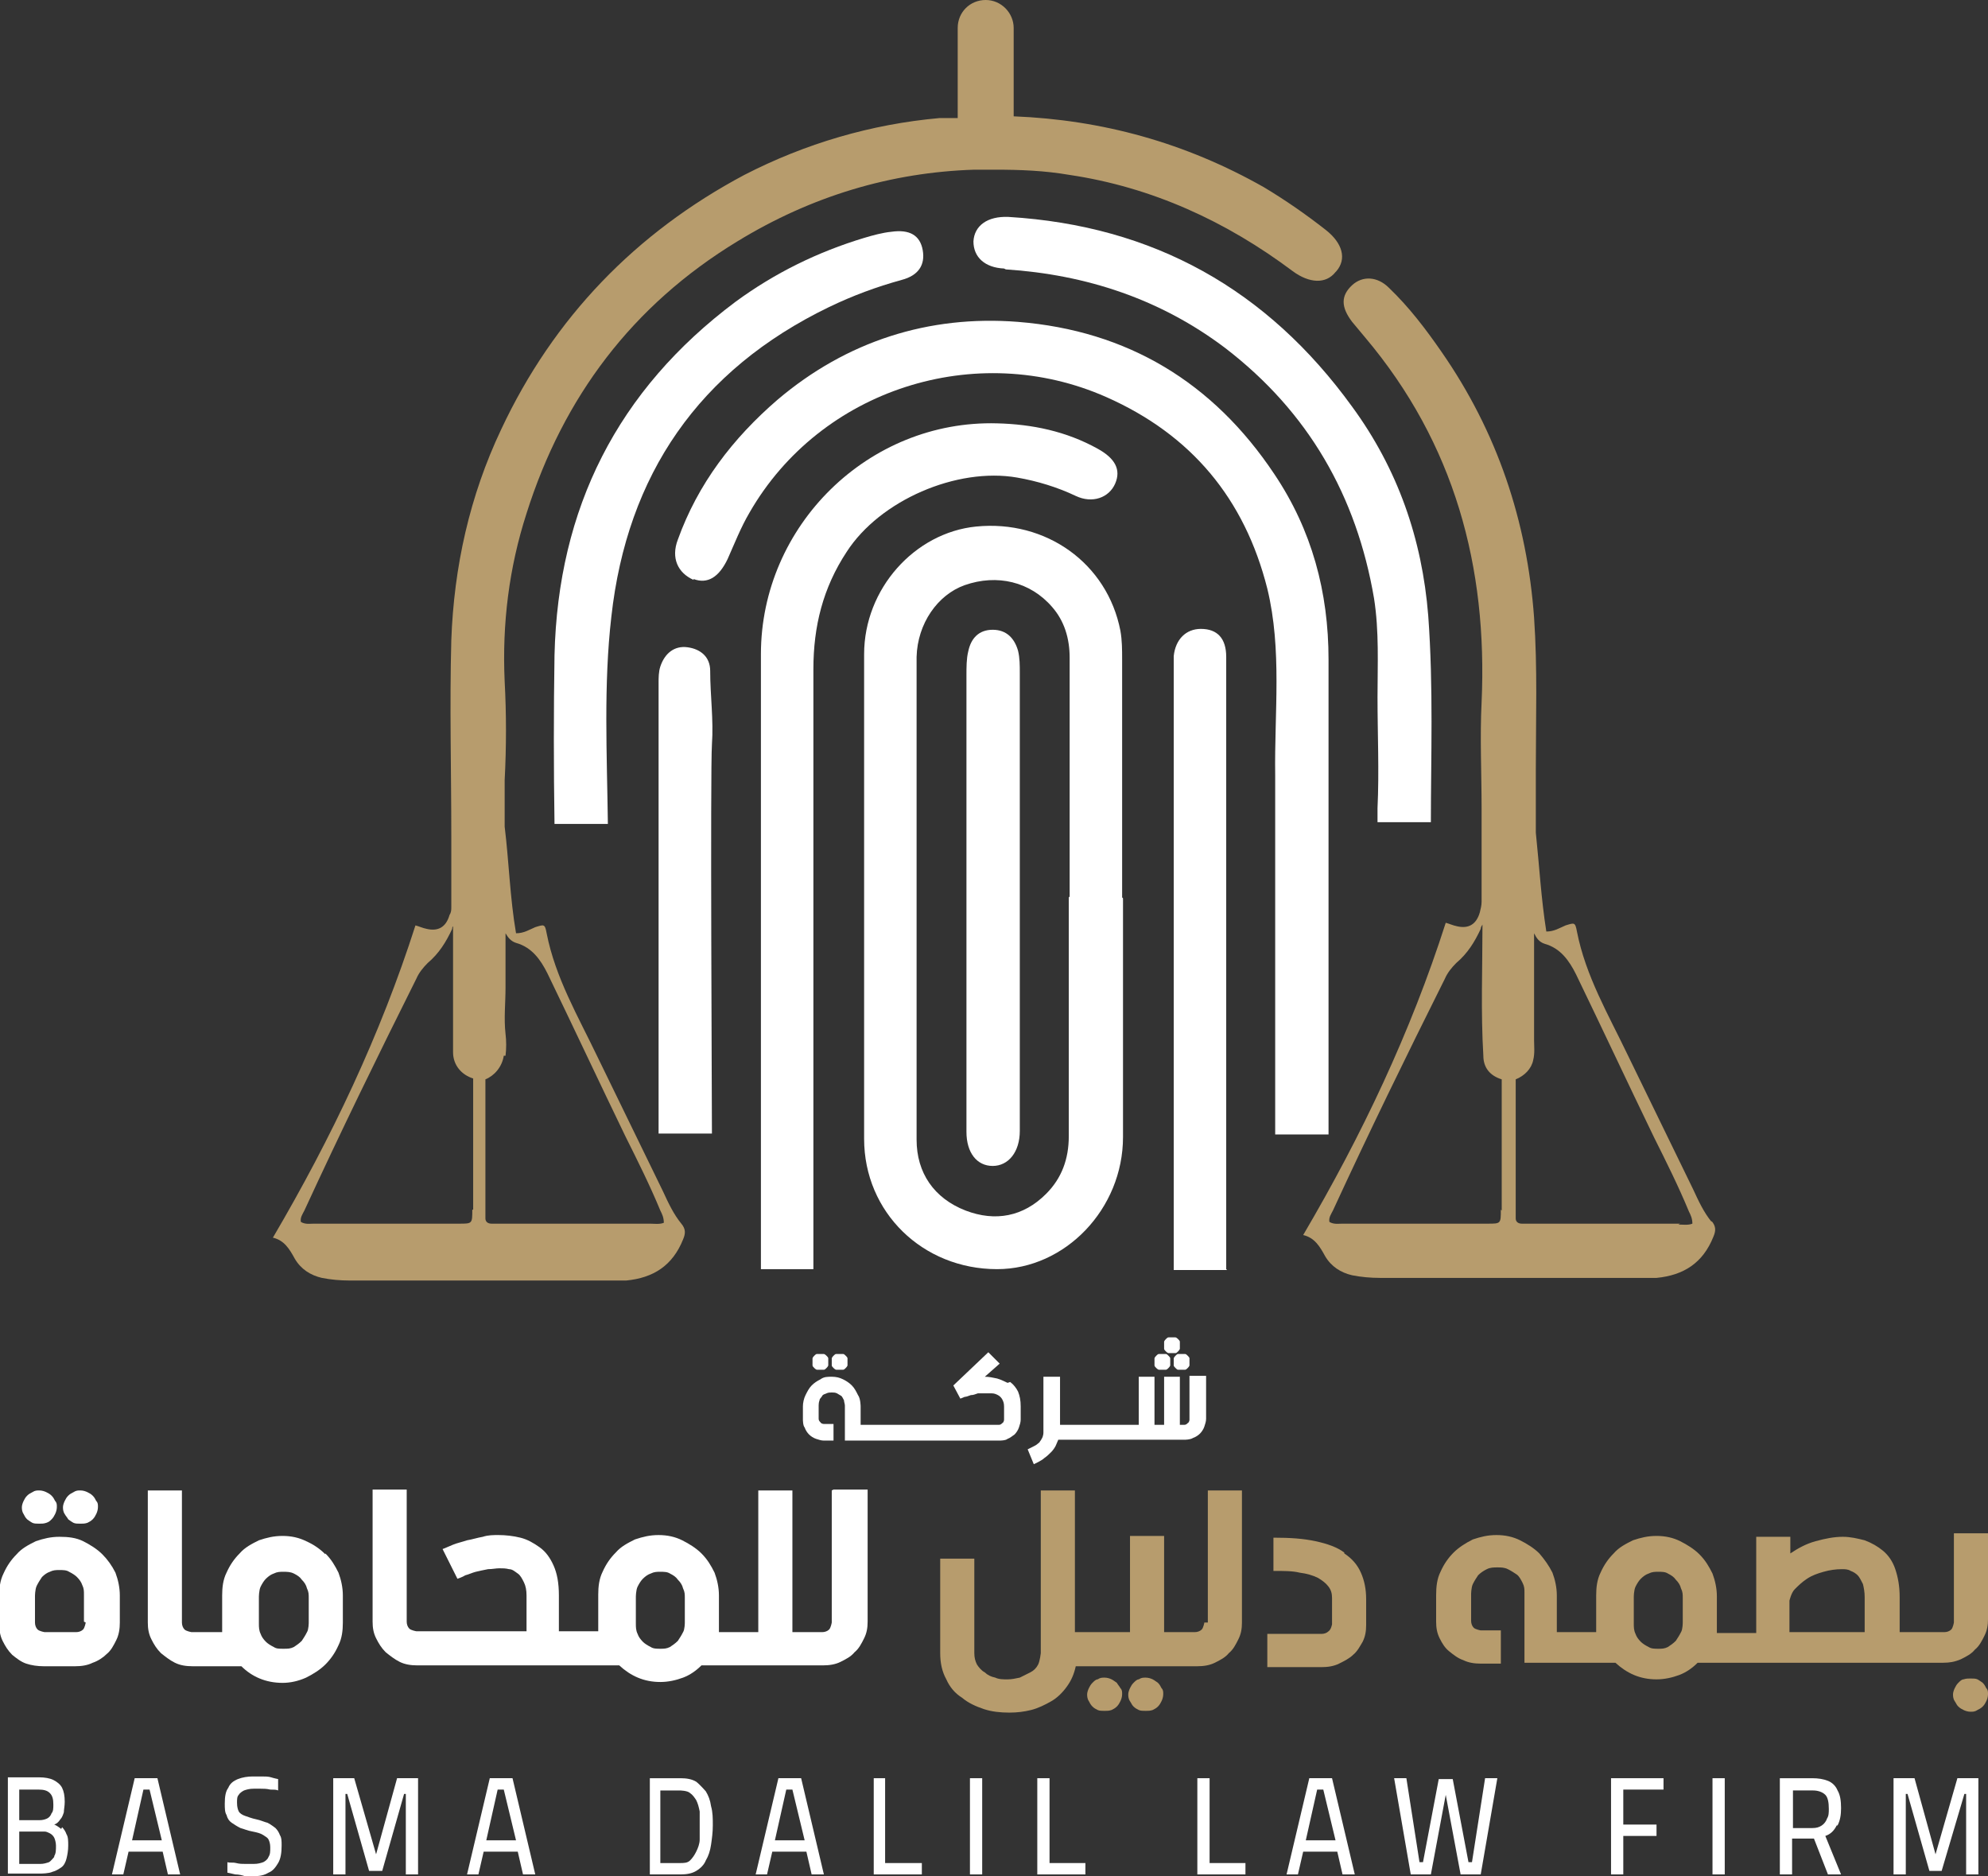
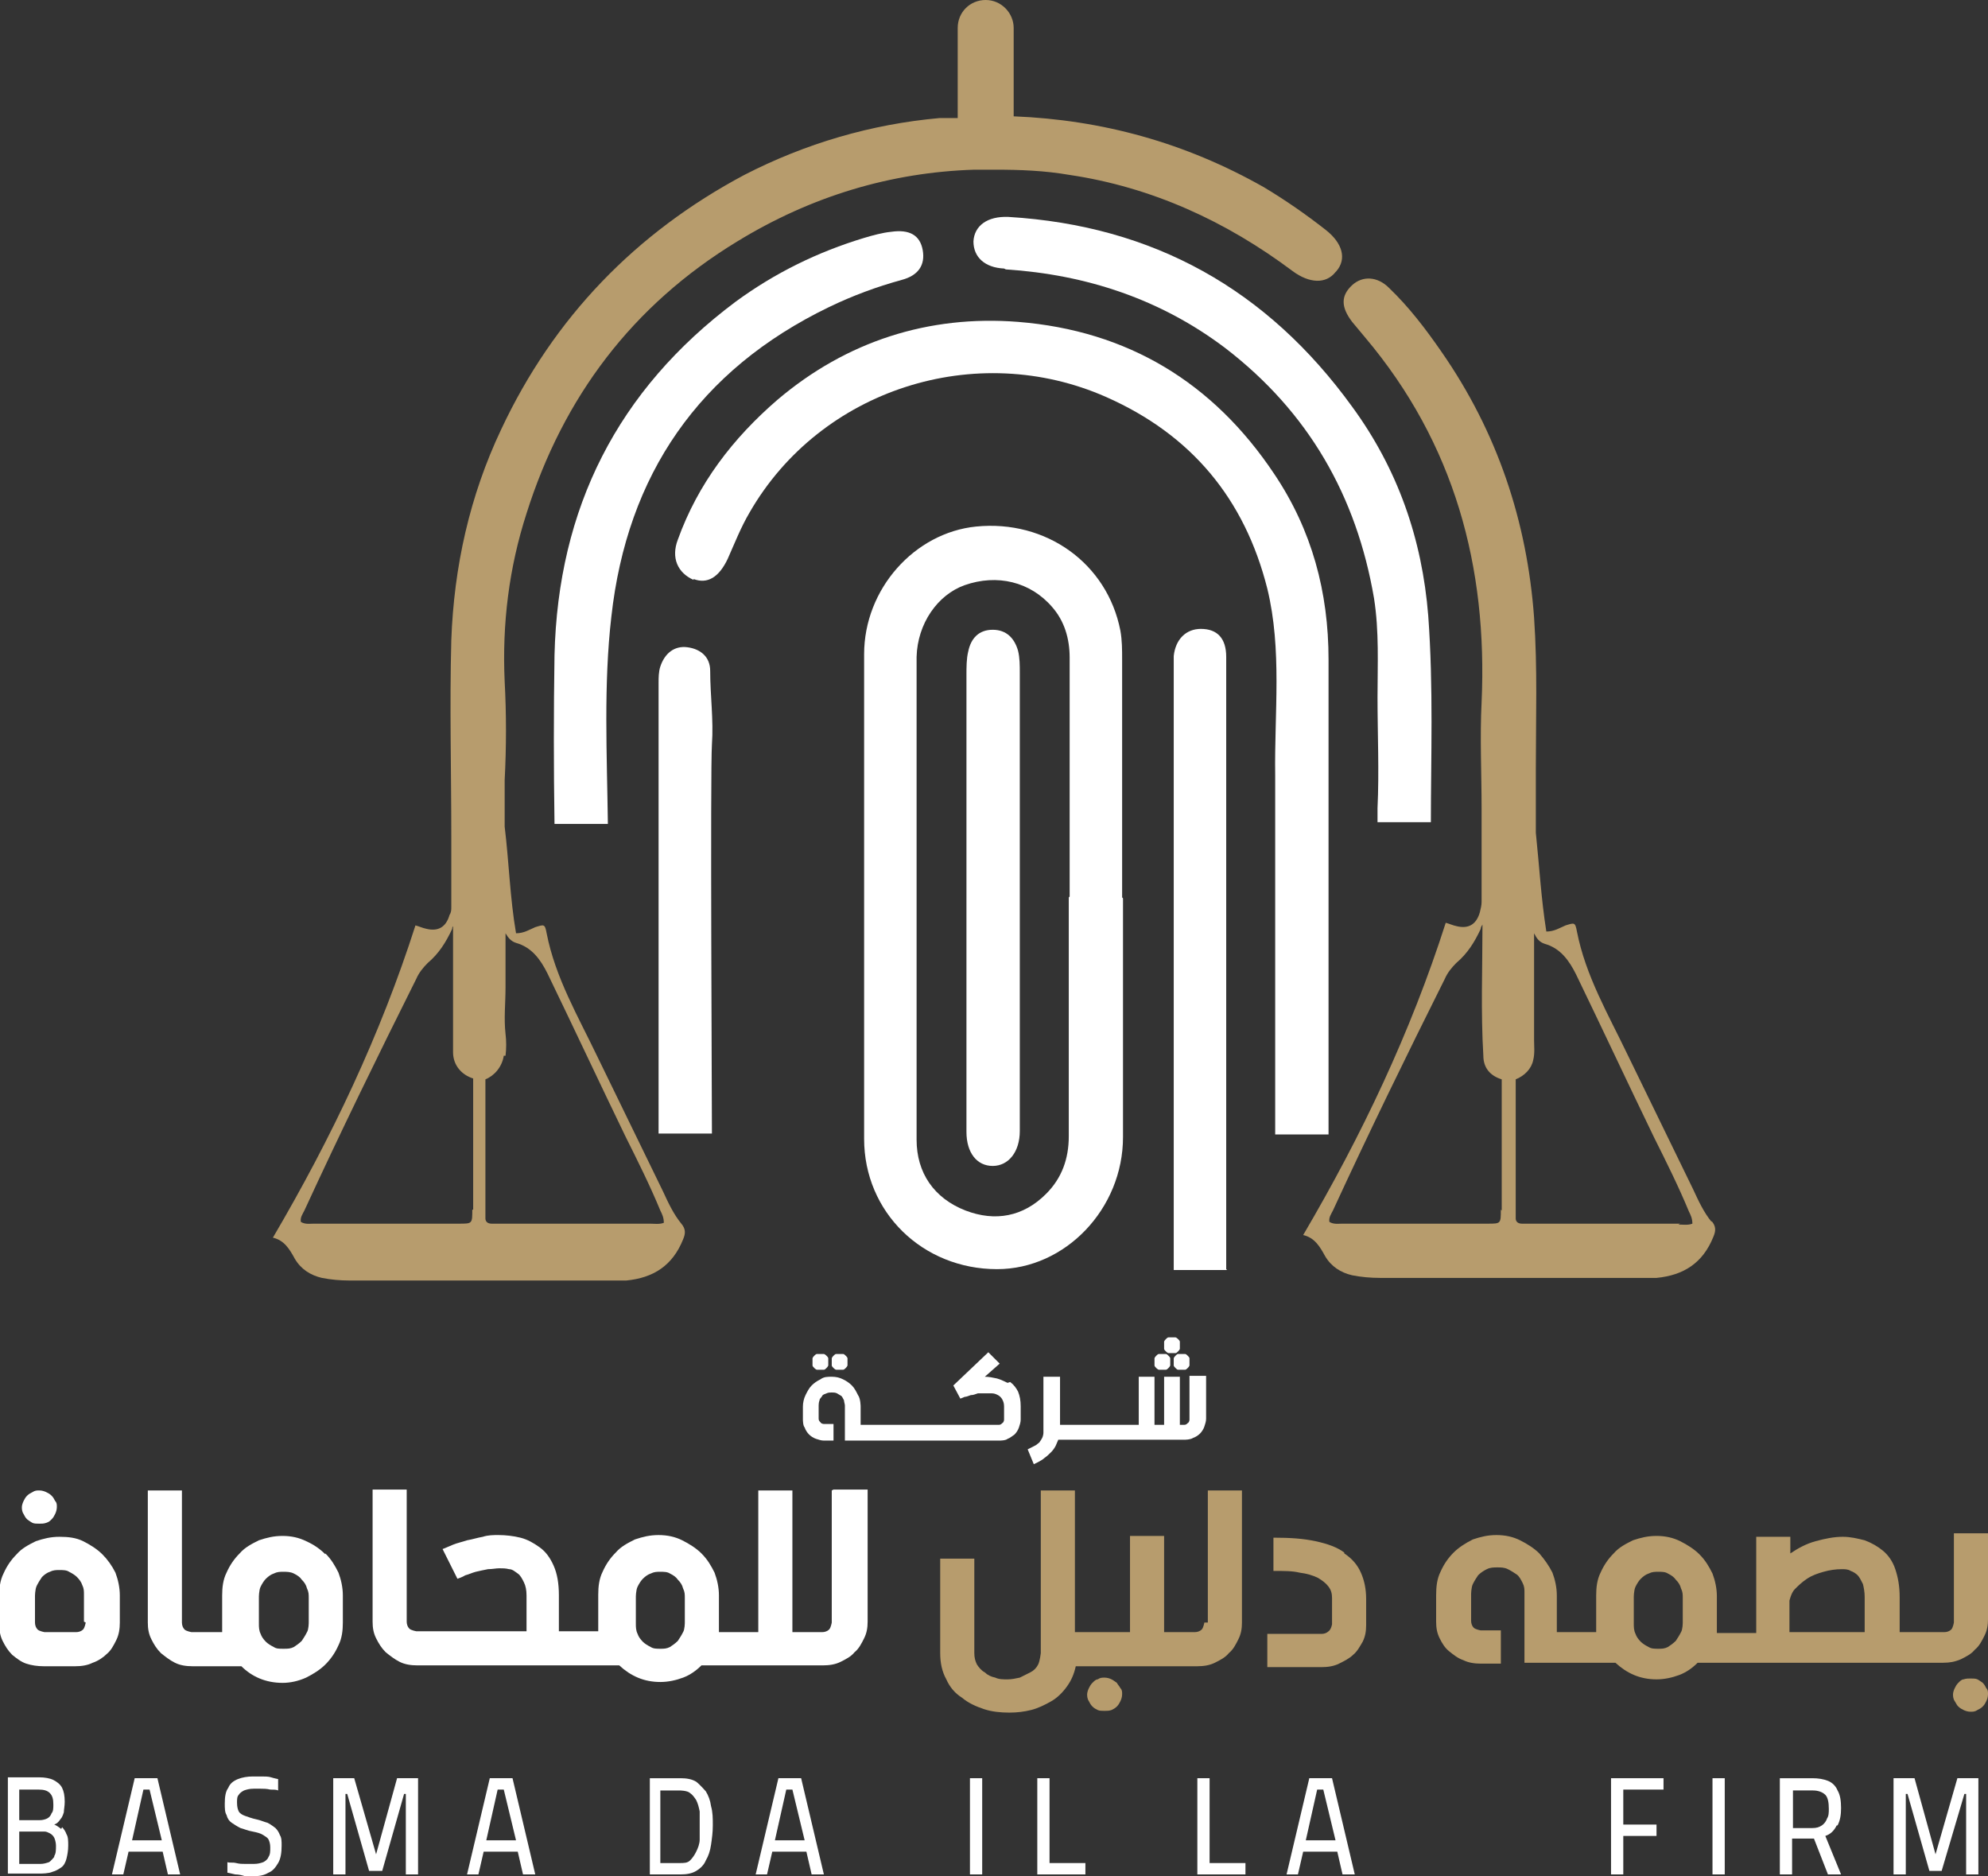
<svg xmlns="http://www.w3.org/2000/svg" viewBox="0 0 22.73 21.45">
  <rect x="0" y="0" width="22.73" height="21.45" fill="#333333" stroke="none" />
  <defs>
    <style>      .cls-1 {        fill: #fff;      }      .cls-2 {        fill: #b79c6d;      }    </style>
  </defs>
  <g>
    <g id="Layer_1">
      <g>
        <g>
          <g>
            <path class="cls-1" d="M.31,17.37s.04.03.06.04.05.01.08.01.05,0,.08-.01.04-.02.06-.04c.02-.02.03-.04.04-.06.01-.02.02-.05.02-.08s0-.05-.02-.07c-.01-.02-.02-.04-.04-.06-.02-.02-.04-.03-.06-.04-.02-.01-.05-.02-.08-.02s-.05,0-.08.02c-.02.01-.04.02-.06.04-.02.02-.03.04-.04.06-.01.02-.02.05-.02.07s0,.05.02.08c.01.02.02.04.04.06Z" />
-             <path class="cls-1" d="M.78,17.37s.04.03.06.04c.02.01.05.01.08.01s.05,0,.08-.01c.02-.01.04-.02.06-.04.02-.02.03-.04.04-.06.01-.02.02-.05.02-.08s0-.05-.02-.07c-.01-.02-.02-.04-.04-.06-.02-.02-.04-.03-.06-.04-.02-.01-.05-.02-.08-.02s-.05,0-.08.02c-.02.01-.04.02-.06.04-.02.02-.03.04-.04.06-.01.02-.02.05-.02.07s0,.05.02.08c.01.02.03.04.04.06Z" />
            <path class="cls-1" d="M1.17,17.77c-.06-.06-.14-.11-.22-.15-.08-.04-.17-.05-.27-.05s-.18.02-.27.05c-.08.04-.16.08-.22.15-.06.06-.11.13-.15.22-.04.08-.05.17-.05.27v.3c0,.07.01.14.04.2.03.06.06.11.11.16.05.04.1.08.16.1.06.02.13.03.2.03h.36c.07,0,.14-.01.2-.04.06-.02.12-.06.16-.1.05-.04.08-.1.11-.16.03-.06.04-.13.04-.2v-.31c0-.09-.02-.18-.05-.26-.04-.08-.09-.15-.15-.21ZM.98,18.55s-.01.06-.03.08c-.02.02-.05.03-.08.03h-.36s-.06-.01-.08-.03c-.02-.02-.03-.05-.03-.08v-.3s0-.08.02-.12c.02-.04.04-.07.06-.1.03-.03.06-.05.09-.06.04-.02.07-.02.11-.02s.08,0,.11.02c.04.02.07.04.09.06.03.03.05.06.06.09.02.04.02.07.02.11v.31Z" />
            <path class="cls-1" d="M3.72,17.77c-.06-.06-.13-.11-.22-.15-.08-.04-.17-.06-.27-.06s-.18.02-.27.05c-.08.04-.16.08-.22.15-.06.06-.11.13-.15.22-.04.08-.05.17-.05.26v.3s0,.04,0,.06c0,.02,0,.04,0,.06h-.35s-.06-.01-.08-.03c-.02-.02-.03-.05-.03-.08v-1.51h-.39v1.51c0,.07.01.13.04.19.03.06.06.11.11.16.05.04.1.08.16.11.06.03.13.04.2.04h.56c.12.12.28.19.47.19.09,0,.18-.02.27-.06.08-.04.16-.09.22-.15.06-.06.11-.13.15-.22.04-.08.05-.17.05-.26v-.31c0-.09-.02-.18-.05-.26-.04-.08-.08-.15-.15-.22ZM3.53,18.55s0,.08-.02.11c-.02.04-.04.07-.06.1-.03.03-.06.05-.09.07-.04.02-.07.02-.12.02s-.08,0-.11-.02c-.04-.02-.07-.04-.09-.06-.03-.03-.05-.06-.06-.09-.02-.04-.02-.08-.02-.12v-.3s0-.08.02-.12c.02-.04.04-.07.06-.09.03-.03.06-.05.09-.06.04-.02.07-.02.11-.02s.08,0,.12.02c.04.02.07.04.09.07.03.03.05.06.06.1.02.04.02.07.02.11v.31Z" />
            <path class="cls-1" d="M9.51,17.04v1.51s-.01.06-.03.08-.05.03-.08.03h-.34v-1.62h-.39v1.62h-.45s0-.04,0-.05c0-.02,0-.04,0-.06v-.31c0-.09-.02-.18-.05-.26-.04-.08-.08-.15-.15-.22-.06-.06-.14-.11-.22-.15-.08-.04-.17-.06-.27-.06s-.18.02-.27.05c-.08.04-.16.08-.22.15-.06.06-.11.13-.15.22-.04.08-.05.17-.05.26v.3s0,.04,0,.06c0,.02,0,.04,0,.06h-.45v-.41c0-.14-.02-.25-.06-.34-.04-.09-.09-.16-.16-.21-.07-.05-.14-.09-.22-.11-.08-.02-.17-.03-.25-.03-.06,0-.12,0-.18.02-.06.01-.12.03-.18.04-.06.02-.11.03-.16.05-.05.02-.09.04-.12.05l.17.34s.06-.02.09-.04c.04-.01.08-.03.12-.04.04-.01.09-.02.14-.03.05,0,.09-.01.13-.01.04,0,.07,0,.11.01.04,0,.07.03.1.05.03.02.05.06.07.1.02.04.03.09.03.15v.41h-1.26s-.06-.01-.08-.03c-.02-.02-.03-.05-.03-.08v-1.51h-.39v1.51c0,.07.01.13.04.19.03.06.06.11.11.16.05.04.1.08.16.11.06.03.13.04.2.04h2.31c.13.12.28.19.47.19.09,0,.18-.02.26-.05.08-.03.15-.08.21-.14h1.39c.07,0,.14-.01.2-.04.06-.03.12-.06.16-.11.05-.04.08-.1.11-.16.03-.06.04-.12.04-.19v-1.51h-.39ZM7.83,18.55s0,.08-.02.11c-.02.04-.04.07-.06.1-.03.03-.06.05-.09.07-.04.02-.07.02-.11.02s-.08,0-.11-.02c-.04-.02-.07-.04-.09-.06-.03-.03-.05-.06-.06-.09-.02-.04-.02-.08-.02-.12v-.3s0-.08.02-.12c.02-.04.04-.07.06-.09.03-.03.06-.05.09-.06.04-.02.07-.02.11-.02s.08,0,.11.02c.04.02.07.04.09.07.03.03.05.06.06.1.02.04.02.07.02.11v.31Z" />
          </g>
          <g>
            <path class="cls-1" d="M9.53,15.64s.02.02.03.02c.01,0,.02,0,.04,0s.03,0,.04,0c.01,0,.02-.01.03-.02,0,0,.02-.02.02-.03,0-.01,0-.02,0-.04s0-.03,0-.04c0-.01-.01-.02-.02-.03s-.02-.02-.03-.02c-.01,0-.02,0-.04,0s-.03,0-.04,0c-.01,0-.02.01-.03.02,0,0-.02.02-.02.03,0,.01,0,.02,0,.04s0,.03,0,.04c0,.01.01.02.02.03Z" />
            <path class="cls-1" d="M9.31,15.64s.02.02.03.02c.01,0,.02,0,.04,0s.03,0,.04,0c.01,0,.02-.01.03-.02,0,0,.02-.02.02-.03,0-.01,0-.02,0-.04s0-.03,0-.04c0-.01-.01-.02-.02-.03,0,0-.02-.02-.03-.02-.01,0-.02,0-.04,0s-.03,0-.04,0c-.01,0-.02.01-.03.02,0,0-.02.02-.02.03,0,.01,0,.02,0,.04s0,.03,0,.04c0,.01.01.02.02.03Z" />
            <path class="cls-1" d="M11.52,15.81s-.08-.04-.12-.05c-.05-.01-.09-.02-.14-.02l.17-.15-.13-.13-.4.38.08.15s.03-.01.05-.02c.02,0,.04-.01.07-.02.03,0,.05-.01.08-.02.03,0,.05,0,.08,0s.05,0,.08,0c.03,0,.05.01.07.02.02.01.04.03.05.05.01.02.02.04.02.08v.15s0,.03-.02.04c-.01.01-.02.02-.04.02h-1.58v-.21s0-.09-.03-.13c-.02-.04-.04-.08-.07-.11-.03-.03-.06-.05-.1-.07-.04-.02-.08-.03-.13-.03s-.09,0-.13.03c-.04.02-.07.04-.1.07-.03.03-.05.07-.07.11-.02.04-.03.09-.03.13v.15s0,.07.02.09c.01.03.03.06.05.08.02.02.05.04.08.05.03.01.06.02.09.02h.11v-.19h-.11s-.03,0-.04-.02c-.01-.01-.02-.02-.02-.04v-.15s0-.04.01-.06c0-.02.02-.03.03-.05s.03-.02.05-.03.04-.01.06-.01.04,0,.06.01.03.02.05.03c.01.01.02.03.03.05,0,.02.01.04.01.06v.4h1.77s.07,0,.09-.02c.03-.01.05-.03.08-.05.02-.02.04-.05.05-.08.01-.03.02-.06.02-.09v-.15c0-.07-.01-.12-.03-.17-.02-.04-.05-.08-.09-.11Z" />
            <path class="cls-1" d="M13.33,15.45s.02.02.03.02c.01,0,.02,0,.04,0s.03,0,.04,0c.01,0,.02-.01.03-.02,0,0,.02-.02.02-.03,0-.01,0-.02,0-.04,0-.01,0-.03,0-.04,0-.01-.01-.02-.02-.03,0,0-.02-.02-.03-.02-.01,0-.02,0-.04,0s-.03,0-.04,0c-.01,0-.02.01-.03.02,0,0-.02.02-.02.03,0,.01,0,.02,0,.04,0,.01,0,.03,0,.04,0,.01.01.02.02.03Z" />
            <path class="cls-1" d="M13.44,15.5s-.02.02-.02.03c0,.01,0,.02,0,.04s0,.03,0,.04c0,.01.01.02.02.03s.02.02.03.02c.01,0,.02,0,.04,0s.03,0,.04,0c.01,0,.02-.01.03-.02,0,0,.02-.02.02-.03,0-.01,0-.02,0-.04s0-.03,0-.04c0-.01-.01-.02-.02-.03s-.02-.02-.03-.02c-.01,0-.02,0-.04,0s-.03,0-.04,0c-.01,0-.02.01-.03.02Z" />
            <path class="cls-1" d="M13.22,15.64s.02.02.03.02c.01,0,.02,0,.04,0s.03,0,.04,0c.01,0,.02-.01.03-.02,0,0,.02-.02.02-.03,0-.01,0-.02,0-.04s0-.03,0-.04c0-.01-.01-.02-.02-.03s-.02-.02-.03-.02c-.01,0-.02,0-.04,0s-.03,0-.04,0c-.01,0-.02.01-.03.02,0,0-.02.02-.02.03,0,.01,0,.02,0,.04s0,.03,0,.04c0,.01.01.02.02.03Z" />
            <path class="cls-1" d="M13.6,15.74v.49s0,.03-.02.04c-.01.01-.02.02-.04.02h-.05v-.55h-.18v.55h-.11v-.55h-.18v.55h-.9v-.55h-.19v.64s0,.04-.02.07c0,0-.01.02-.02.03,0,.01-.02.02-.03.03s-.03.02-.05.03c-.02.01-.04.02-.06.03l.07.17s.09-.04.12-.07c.03-.02.06-.05.08-.07.02-.02.04-.05.05-.07.01-.02.02-.05.03-.07h1.45s.06,0,.09-.02c.03-.01.06-.03.08-.05.02-.02.04-.05.05-.08.01-.03.02-.06.02-.09v-.49h-.19Z" />
          </g>
          <g>
            <path class="cls-1" d="M.7,20.91s-.05-.04-.08-.05c.03-.01.05-.03.07-.06.02-.02.03-.05.04-.08,0-.03.01-.07.01-.12,0-.07-.01-.12-.03-.16-.02-.04-.06-.07-.1-.09-.04-.02-.1-.03-.16-.03H.09v1.1h.38s.09,0,.13-.02c.04-.01.07-.03.1-.05.03-.02.05-.06.06-.1.01-.04.02-.09.02-.15,0-.05,0-.1-.02-.13-.01-.03-.03-.06-.05-.08ZM.22,20.46h.22c.06,0,.1.01.13.04.03.03.04.07.04.13,0,.04,0,.08-.02.1-.01.03-.03.05-.05.06-.02.01-.05.02-.09.02h-.23v-.35ZM.62,21.23s-.04.05-.06.06c-.03.01-.06.02-.1.02h-.24v-.37h.23s.04,0,.06,0c.02,0,.04.01.06.02.02.01.04.03.05.05.01.02.02.06.02.09,0,.05,0,.09-.02.12Z" />
            <path class="cls-1" d="M1.54,20.33l-.26,1.1h.13l.06-.26h.39l.06.26h.14l-.26-1.1h-.27ZM1.51,21.04l.13-.58h.07l.14.58h-.34Z" />
            <path class="cls-1" d="M3.15,20.9s-.05-.04-.09-.06c-.04-.01-.08-.03-.13-.04-.05-.01-.1-.03-.13-.04-.03-.01-.06-.03-.07-.05-.01-.02-.02-.05-.02-.1,0-.04,0-.07.02-.09.01-.02.04-.04.06-.05.03-.01.06-.02.11-.02.02,0,.05,0,.08,0,.03,0,.07,0,.11.01.04,0,.07,0,.09.01v-.13s-.05-.01-.08-.02-.07-.01-.11-.01c-.04,0-.07,0-.1,0-.06,0-.12.01-.17.03-.05.02-.09.05-.11.1-.03.04-.04.1-.04.18,0,.05,0,.1.02.13.01.04.03.07.06.09.03.02.06.04.1.06.04.01.08.03.14.04.05.01.09.02.12.04s.05.03.06.05c.01.02.02.05.02.09,0,.05,0,.08-.02.11-.01.03-.04.05-.06.06-.03.01-.06.02-.11.02-.03,0-.06,0-.09,0-.04,0-.07,0-.11-.01s-.07,0-.1-.01v.12s.05.01.09.02c.04,0,.08.01.11.02.04,0,.07,0,.1,0,.07,0,.12-.01.17-.04.05-.02.08-.06.11-.11.03-.05.04-.12.04-.2,0-.05,0-.09-.02-.12-.01-.03-.03-.06-.05-.08Z" />
            <polygon class="cls-1" points="4.3 21.2 4.05 20.33 3.81 20.33 3.81 21.43 3.95 21.43 3.95 20.51 3.97 20.51 4.22 21.39 4.37 21.39 4.62 20.51 4.64 20.51 4.64 21.43 4.78 21.43 4.78 20.33 4.54 20.33 4.3 21.2" />
            <path class="cls-1" d="M5.6,20.33l-.26,1.1h.13l.06-.26h.39l.06.26h.14l-.26-1.1h-.27ZM5.56,21.04l.13-.58h.07l.14.58h-.34Z" />
            <path class="cls-1" d="M8.07,20.48s-.07-.08-.11-.11c-.05-.03-.11-.04-.18-.04h-.35v1.1h.35c.07,0,.13-.01.18-.04.05-.03.09-.07.11-.12.03-.05.05-.11.06-.18.01-.07.02-.14.02-.22s0-.15-.02-.22c-.01-.07-.03-.12-.06-.17ZM8,21.03c0,.05-.02.1-.04.14-.02.04-.04.07-.07.1s-.07.03-.12.03h-.22v-.83h.22s.09,0,.12.03c.03.02.05.05.07.08.02.04.03.08.04.13,0,.05,0,.1,0,.16s0,.11,0,.17Z" />
            <path class="cls-1" d="M8.9,20.33l-.26,1.1h.13l.06-.26h.39l.06.26h.14l-.26-1.1h-.27ZM8.86,21.04l.13-.58h.07l.14.58h-.34Z" />
-             <polygon class="cls-1" points="10.12 20.33 9.99 20.33 9.99 21.43 10.54 21.43 10.54 21.3 10.12 21.3 10.12 20.33" />
            <rect class="cls-1" x="11.09" y="20.33" width=".14" height="1.1" />
            <polygon class="cls-1" points="12 20.33 11.86 20.33 11.86 21.43 12.41 21.43 12.41 21.3 12 21.3 12 20.33" />
            <polygon class="cls-1" points="13.83 20.33 13.69 20.33 13.69 21.43 14.24 21.43 14.24 21.3 13.83 21.3 13.83 20.33" />
            <path class="cls-1" d="M14.97,20.33l-.26,1.1h.13l.06-.26h.39l.06.26h.14l-.26-1.1h-.27ZM14.93,21.04l.13-.58h.07l.14.58h-.34Z" />
-             <polygon class="cls-1" points="16.83 21.29 16.79 21.29 16.61 20.34 16.45 20.34 16.27 21.29 16.23 21.29 16.08 20.33 15.94 20.33 16.13 21.43 16.36 21.43 16.53 20.52 16.7 21.43 16.93 21.43 17.12 20.33 16.98 20.33 16.83 21.29" />
            <polygon class="cls-1" points="18.42 21.43 18.56 21.43 18.56 20.99 18.94 20.99 18.94 20.86 18.56 20.86 18.56 20.46 19.02 20.46 19.02 20.33 18.42 20.33 18.42 21.43" />
            <rect class="cls-1" x="19.58" y="20.33" width=".14" height="1.1" />
            <path class="cls-1" d="M21.01,20.87c.03-.06.04-.12.04-.2s-.01-.15-.04-.2c-.02-.05-.06-.09-.11-.11-.05-.02-.11-.03-.18-.03h-.37v1.1h.14v-.41h.25l.16.41h.15l-.18-.44c.06-.02.1-.06.13-.12ZM20.73,20.9h-.23v-.43h.23c.06,0,.11.02.14.05.03.03.04.09.04.16,0,.04,0,.08-.02.11-.01.03-.03.06-.06.08-.03.02-.06.03-.11.03Z" />
            <polygon class="cls-1" points="22.38 20.33 22.13 21.2 21.89 20.33 21.65 20.33 21.65 21.43 21.79 21.43 21.79 20.51 21.81 20.51 22.06 21.39 22.2 21.39 22.46 20.51 22.48 20.51 22.48 21.43 22.62 21.43 22.62 20.33 22.38 20.33" />
          </g>
          <path class="cls-1" d="M12.84,10.27c0,.91,0,1.82,0,2.73,0,.82-.66,1.51-1.44,1.51-.85,0-1.52-.65-1.52-1.49,0-1.85,0-3.69,0-5.54,0-.75.58-1.39,1.28-1.46.8-.08,1.5.42,1.65,1.19.02.11.02.22.02.33,0,.46,0,.92,0,1.37,0,.45,0,.9,0,1.35h0ZM12.23,10.25s0,0,0,0c0-.91,0-1.82,0-2.73,0-.22-.06-.42-.2-.58-.25-.29-.63-.38-1-.25-.31.11-.54.44-.55.82,0,.88,0,1.75,0,2.63,0,.96,0,1.92,0,2.89,0,.38.2.67.56.81.34.13.66.07.92-.19.18-.18.26-.4.26-.66,0-.91,0-1.82,0-2.73Z" />
          <path class="cls-1" d="M11.05,10.27c0-.85,0-1.7,0-2.55,0-.09,0-.19.02-.27.03-.15.12-.25.28-.25.16,0,.25.1.29.24.02.08.02.17.02.25,0,1.73,0,3.45,0,5.18,0,.02,0,.04,0,.06,0,.24-.13.4-.31.4-.18,0-.3-.15-.3-.39,0-.89,0-1.78,0-2.67,0,0,0,0,0,0Z" />
          <path class="cls-1" d="M6.95,9.41c-.01-.79-.05-1.58.04-2.36.18-1.62,1-2.82,2.49-3.54.27-.13.54-.23.83-.31.19-.05.27-.17.24-.34-.03-.17-.15-.24-.36-.21-.1.01-.21.04-.31.07-.53.16-1.02.4-1.47.73-1.35,1.01-2.03,2.36-2.07,4.04-.01.64-.01,1.28,0,1.93h.61Z" />
          <path class="cls-1" d="M8.14,12.96c0-.3-.02-4.15,0-4.45.02-.28-.02-.56-.02-.84,0-.16-.11-.25-.26-.27-.15-.02-.26.07-.31.22-.02.06-.02.13-.02.19,0,.53,0,4.62,0,5.15h.62Z" />
-           <path class="cls-1" d="M9.3,14.51c0-.58,0-6.27,0-6.86,0-.49.11-.93.38-1.34.38-.59,1.26-.97,1.95-.85.23.04.46.11.67.21.19.09.38.02.45-.14.07-.16,0-.29-.2-.4-.36-.2-.75-.28-1.15-.29-1.47-.04-2.7,1.17-2.7,2.64,0,.64,0,6.39,0,7.03h.6Z" />
          <path class="cls-1" d="M14.02,14.51c0-.63,0-6.37,0-7,0-.21-.1-.32-.29-.32-.17,0-.29.12-.31.31,0,.06,0,.12,0,.18,0,.58,0,6.26,0,6.84h.61Z" />
          <path class="cls-1" d="M7.93,6.62c.16.06.29-.02.39-.23.08-.18.15-.36.25-.53.81-1.41,2.59-1.98,4.08-1.32.97.43,1.58,1.16,1.84,2.19.17.7.08,1.42.09,2.13,0,.19,0,3.92,0,4.11h.61c0-.63,0-4.8,0-5.43,0-.77-.19-1.48-.62-2.12-.7-1.05-1.68-1.64-2.93-1.74-1.02-.08-1.96.22-2.75.89-.51.44-.91.96-1.14,1.6-.08.21,0,.38.18.46Z" />
          <path class="cls-1" d="M11.5,3.08c.92.06,1.77.34,2.51.9.95.73,1.5,1.69,1.7,2.86.06.38.04.76.04,1.13,0,.42.02.85,0,1.27,0,.05,0,.1,0,.16h.61c0-.73.03-1.54-.03-2.36-.07-.88-.35-1.68-.87-2.39-.97-1.34-2.27-2.07-3.93-2.17-.24-.01-.39.1-.4.28,0,.18.13.3.35.31Z" />
          <g>
-             <path class="cls-2" d="M13.24,19.24s-.04-.03-.06-.04c-.02-.01-.05-.02-.08-.02s-.05,0-.08.02c-.02,0-.04.02-.06.04-.02.02-.03.04-.04.06-.01.02-.02.05-.02.07s0,.05.02.08.02.04.04.06c.02.02.04.03.06.04.02.01.05.01.08.01s.05,0,.08-.01c.02-.01.04-.02.06-.04.02-.02.03-.04.04-.06s.02-.05.02-.08,0-.05-.02-.07c-.01-.02-.02-.04-.04-.06Z" />
            <path class="cls-2" d="M12.77,19.24s-.04-.03-.06-.04c-.02-.01-.05-.02-.08-.02s-.05,0-.08.02c-.02,0-.04.02-.06.04-.02.02-.03.04-.04.06-.01.02-.02.05-.02.07s0,.05.02.08c.01.02.02.04.04.06.02.02.04.03.06.04s.05.01.08.01.05,0,.08-.01c.02-.01.04-.02.06-.04.02-.02.03-.04.04-.06.01-.02.02-.05.02-.08s0-.05-.02-.07c-.01-.02-.03-.04-.04-.06Z" />
            <path class="cls-2" d="M13.77,18.55s-.01.06-.03.08c-.02.02-.05.03-.08.03h-.35v-1.1h-.39v1.1h-.63v-1.62h-.39v1.86s-.01.09-.03.13c-.02.04-.05.07-.09.09-.04.02-.08.04-.12.06-.05.01-.09.02-.14.02s-.1,0-.14-.02c-.05-.01-.09-.03-.12-.06-.04-.02-.07-.06-.09-.09-.02-.04-.03-.08-.03-.13v-1.08h-.39v1.08c0,.11.02.21.07.3.04.09.1.16.18.21.07.06.16.1.25.13.09.03.19.04.29.04.09,0,.17-.01.25-.03.08-.02.16-.06.23-.1.07-.04.13-.1.18-.17.05-.07.08-.14.1-.23h1.39c.07,0,.14-.01.2-.04.06-.03.12-.06.16-.11.05-.04.08-.1.11-.16.03-.06.04-.12.04-.19v-1.51h-.39v1.51Z" />
            <path class="cls-2" d="M15.37,17.75c-.08-.06-.19-.1-.33-.13s-.29-.04-.48-.04v.38c.12,0,.22,0,.3.02.08.01.15.03.21.06.05.03.09.06.12.1.03.04.04.08.04.13v.3s-.01.06-.04.08c-.02.02-.05.03-.08.03h-.62v.38h.62c.07,0,.14-.01.2-.04.06-.03.12-.06.16-.1.05-.04.08-.1.11-.15.03-.06.04-.12.04-.19v-.3c0-.11-.02-.21-.06-.3-.04-.09-.1-.16-.19-.22Z" />
            <path class="cls-2" d="M22.34,17.57v.98s-.01.06-.03.08c-.02.02-.05.03-.08.03h-.51v-.4c0-.13-.02-.23-.05-.32-.03-.09-.08-.16-.14-.21-.06-.05-.13-.09-.21-.12-.08-.02-.16-.04-.25-.04-.1,0-.2.02-.31.05s-.2.08-.29.14v-.19h-.39v1.1h-.45s0-.04,0-.05c0-.02,0-.04,0-.06v-.31c0-.09-.02-.18-.05-.26-.04-.08-.08-.15-.15-.22-.06-.06-.14-.11-.22-.15s-.17-.06-.27-.06-.18.02-.27.05c-.08.04-.16.08-.22.15-.06.06-.11.13-.15.22-.04.08-.05.17-.05.26v.3s0,.04,0,.06c0,.02,0,.04,0,.06h-.45v-.42c0-.09-.02-.18-.05-.26-.04-.08-.09-.15-.15-.22-.06-.06-.14-.11-.22-.15-.08-.04-.17-.06-.27-.06s-.18.02-.27.05c-.08.04-.16.09-.22.15-.06.06-.11.13-.15.22-.04.08-.05.17-.05.27v.3c0,.07.01.13.04.19.03.06.06.11.11.15.05.04.1.08.16.1.06.03.13.04.2.04h.23v-.38h-.23s-.06-.01-.08-.03c-.02-.02-.03-.05-.03-.08v-.3s0-.08.02-.12c.02-.04.04-.07.06-.1.03-.03.06-.05.1-.07.04-.02.08-.02.12-.02s.08,0,.12.02c.04.02.07.04.1.06s.05.06.07.1c.02.04.02.07.02.11v.8h1.04c.13.12.28.19.47.19.09,0,.18-.02.26-.05.08-.03.15-.08.21-.14h2.81c.07,0,.13-.01.2-.04.06-.03.12-.06.16-.11.05-.04.08-.1.11-.16.03-.06.04-.12.04-.19v-.98h-.39ZM19.24,18.55s0,.08-.02.11c-.02.04-.04.07-.06.1-.03.03-.06.05-.09.07-.04.02-.07.02-.11.02s-.08,0-.11-.02c-.04-.02-.07-.04-.09-.06-.03-.03-.05-.06-.06-.09-.02-.04-.02-.08-.02-.12v-.3s0-.08.02-.12c.02-.04.04-.07.06-.09.03-.03.06-.05.09-.06.04-.02.07-.02.11-.02s.08,0,.11.02c.04.02.07.04.09.07.03.03.05.06.06.1.02.04.02.07.02.11v.31ZM21.32,18.66h-.86v-.36s.02-.09.06-.13c.04-.04.08-.08.14-.12s.12-.06.19-.08c.07-.02.14-.03.21-.03.03,0,.07,0,.1.02.03.01.06.03.08.05.02.02.04.06.06.1.01.04.02.09.02.15v.4Z" />
            <path class="cls-2" d="M22.67,19.24s-.04-.03-.06-.04c-.02-.01-.05-.01-.08-.01s-.05,0-.08.01c-.02,0-.04.02-.06.04-.02.02-.03.04-.04.06-.01.02-.02.05-.02.07s0,.05.02.08.02.04.04.06c.02.02.04.03.06.04.02.01.05.02.08.02s.05,0,.08-.02c.02-.01.04-.02.06-.04.02-.02.03-.04.04-.06.01-.02.02-.05.02-.08s0-.05-.02-.07c-.01-.02-.02-.04-.04-.06Z" />
          </g>
        </g>
        <g>
          <path class="cls-2" d="M15.28,3.1c.12-.14.07-.32-.12-.47-.23-.18-.46-.34-.71-.49-.9-.51-1.85-.77-2.86-.81V.32c0-.17-.14-.32-.32-.32s-.32.14-.32.32v1.03c-.07,0-.14,0-.21,0-.78.07-1.53.29-2.23.65-1.24.66-2.18,1.63-2.78,2.91-.36.76-.54,1.57-.57,2.41-.02.75,0,1.49,0,2.24h0v.03s0,0,0,0c0,0,0,.02,0,.03,0,.25,0,.5,0,.75,0,.03,0,.06-.02.09-.04.14-.13.19-.26.16-.05-.01-.09-.03-.13-.04-.4,1.25-.96,2.43-1.63,3.57.13.03.19.13.25.24.07.12.18.19.31.22.1.02.21.03.32.03.99,0,1.97,0,2.96,0,.07,0,.13,0,.2,0,.31-.03.53-.17.65-.47.03-.07.03-.12-.02-.18-.09-.11-.15-.24-.21-.37-.25-.51-.5-1.03-.75-1.54-.22-.46-.48-.9-.58-1.41-.02-.11-.03-.1-.13-.07-.07.03-.13.07-.22.07-.07-.41-.08-.81-.13-1.22,0-.18,0-.36,0-.53.02-.38.02-.76,0-1.13-.03-.66.05-1.3.25-1.92.42-1.33,1.21-2.38,2.41-3.11.85-.52,1.76-.79,2.71-.82h.24c.28,0,.56.01.85.06.94.14,1.79.53,2.55,1.1.19.14.38.15.49.01ZM5.4,13.83c0,.16,0,.16-.15.16-.28,0-.56,0-.83,0s-.56,0-.83,0c-.05,0-.1.01-.15-.02-.01-.05.02-.09.04-.13.41-.89.84-1.77,1.28-2.65.03-.07.08-.13.13-.18.13-.11.21-.24.28-.39,0-.01,0-.02.01-.03,0,.17,0,.35,0,.52,0,.31,0,.62,0,.92,0,.15.1.26.23.3,0,.49,0,.99,0,1.48,0,0,0,.01,0,.02ZM5.78,12.07c.01-.08.01-.17,0-.25-.02-.18,0-.35,0-.53,0-.21,0-.42,0-.62.03.05.06.09.12.11.18.05.28.19.36.35.3.62.59,1.24.89,1.86.14.28.28.56.4.85.02.04.04.08.04.14-.05.02-.11.01-.16.01-.57,0-1.13,0-1.7,0-.04,0-.07,0-.11,0-.04,0-.07-.02-.07-.06,0-.04,0-.07,0-.11,0-.49,0-.99,0-1.48.1-.04.19-.14.21-.27Z" />
          <path class="cls-2" d="M19.57,13.97c-.09-.11-.15-.24-.21-.37-.25-.51-.5-1.03-.75-1.54-.22-.46-.48-.9-.58-1.41-.02-.11-.03-.1-.13-.07-.07.03-.13.07-.22.07-.06-.38-.08-.75-.12-1.13,0-.24,0-.49,0-.73,0-.58.02-1.15-.02-1.73-.08-1.1-.42-2.12-1.06-3.04-.18-.26-.37-.51-.6-.73-.13-.13-.3-.14-.42-.03-.13.12-.13.25,0,.42.05.06.1.12.15.18,1.02,1.21,1.4,2.62,1.33,4.17-.02.4,0,.81,0,1.21,0,.11,0,.21,0,.32,0,0,0,.01,0,.02,0,.05,0,.1,0,.14,0,.2,0,.4,0,.59,0,.04-.01.08-.02.12-.04.14-.13.19-.26.16-.05-.01-.09-.03-.13-.04-.4,1.25-.96,2.43-1.63,3.57.13.03.19.13.25.24.07.12.18.19.31.22.1.02.21.03.32.03.99,0,1.97,0,2.96,0,.07,0,.13,0,.2,0,.31-.03.53-.17.65-.47.03-.07.03-.12-.02-.18ZM17.16,13.83c0,.16,0,.16-.15.16-.28,0-.56,0-.83,0s-.56,0-.83,0c-.05,0-.1.01-.15-.02-.01-.05.02-.09.04-.13.41-.89.84-1.77,1.28-2.65.03-.07.08-.13.13-.18.13-.11.21-.24.28-.39,0-.02.01-.03.02-.05,0,.5-.02,1,.01,1.5,0,.14.08.23.21.27,0,.49,0,.98,0,1.48v.02ZM19.21,13.99c-.57,0-1.13,0-1.7,0-.04,0-.07,0-.11,0-.04,0-.07-.02-.07-.06,0-.04,0-.07,0-.11,0-.49,0-.99,0-1.48.1-.04.18-.12.2-.22.02-.08.01-.16.01-.23,0-.41,0-.81,0-1.22.03.06.06.1.12.12.18.05.28.19.36.35.3.62.59,1.24.89,1.86.14.28.28.56.4.85.02.04.04.08.04.14-.05.02-.11.01-.16.01Z" />
        </g>
      </g>
    </g>
  </g>
</svg>